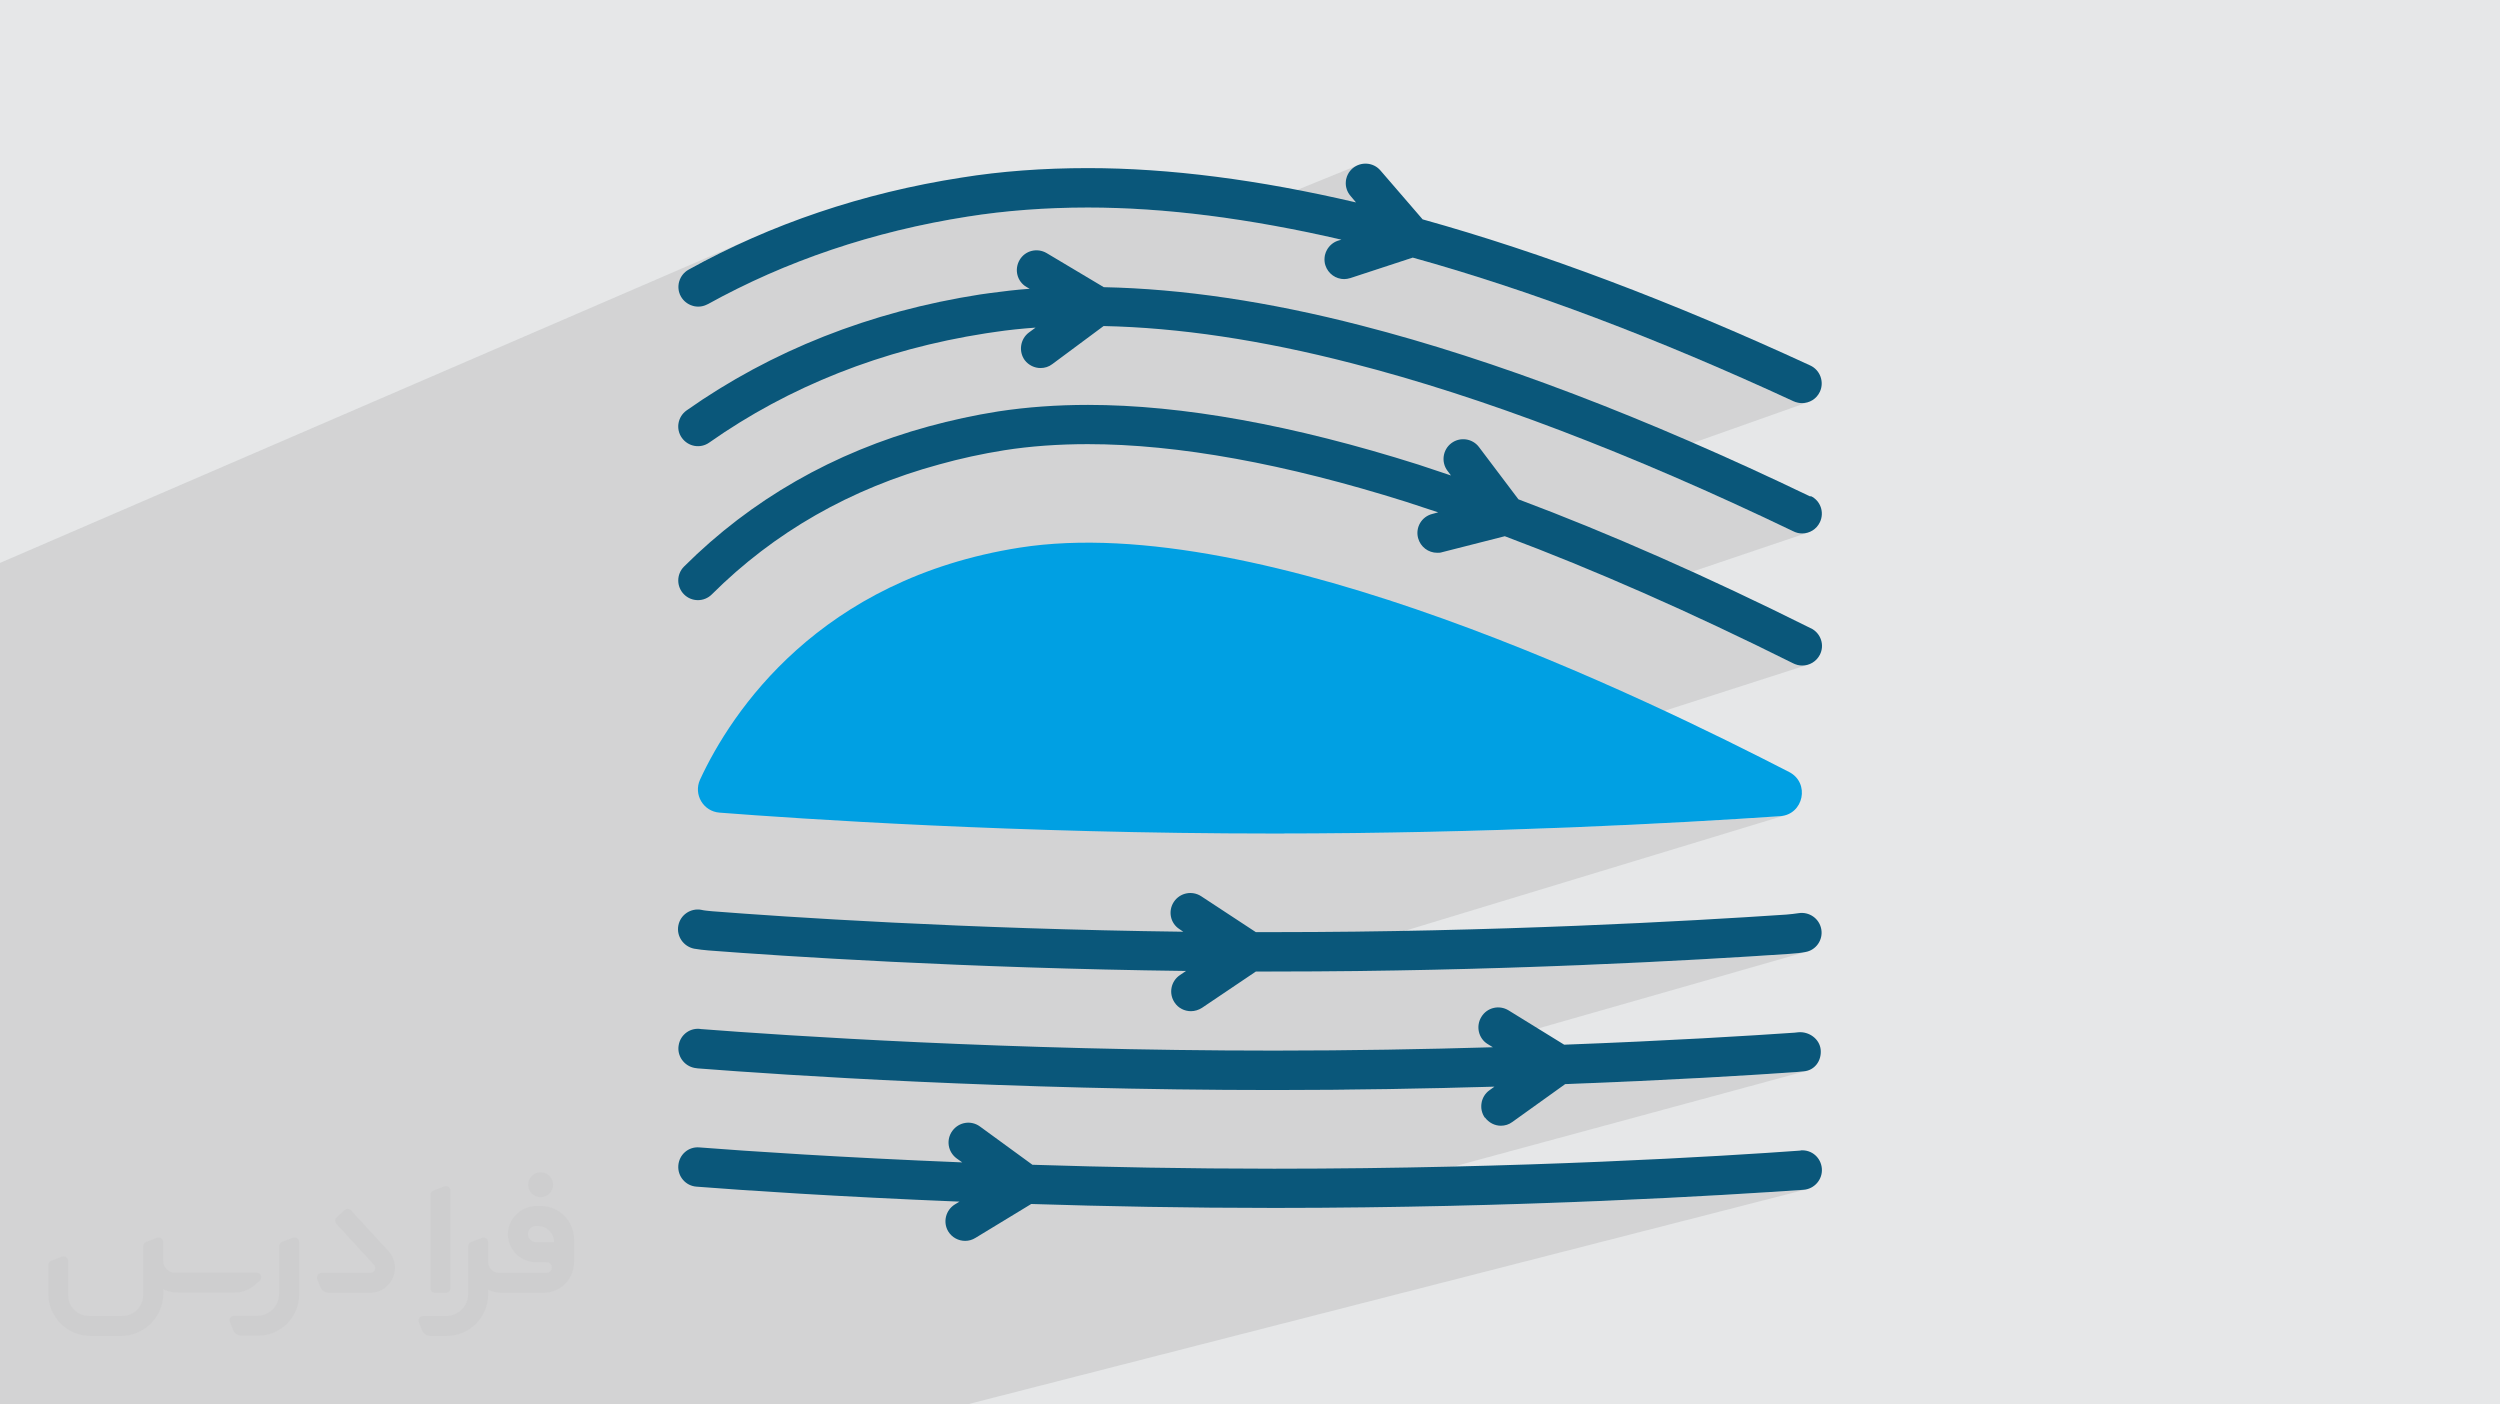
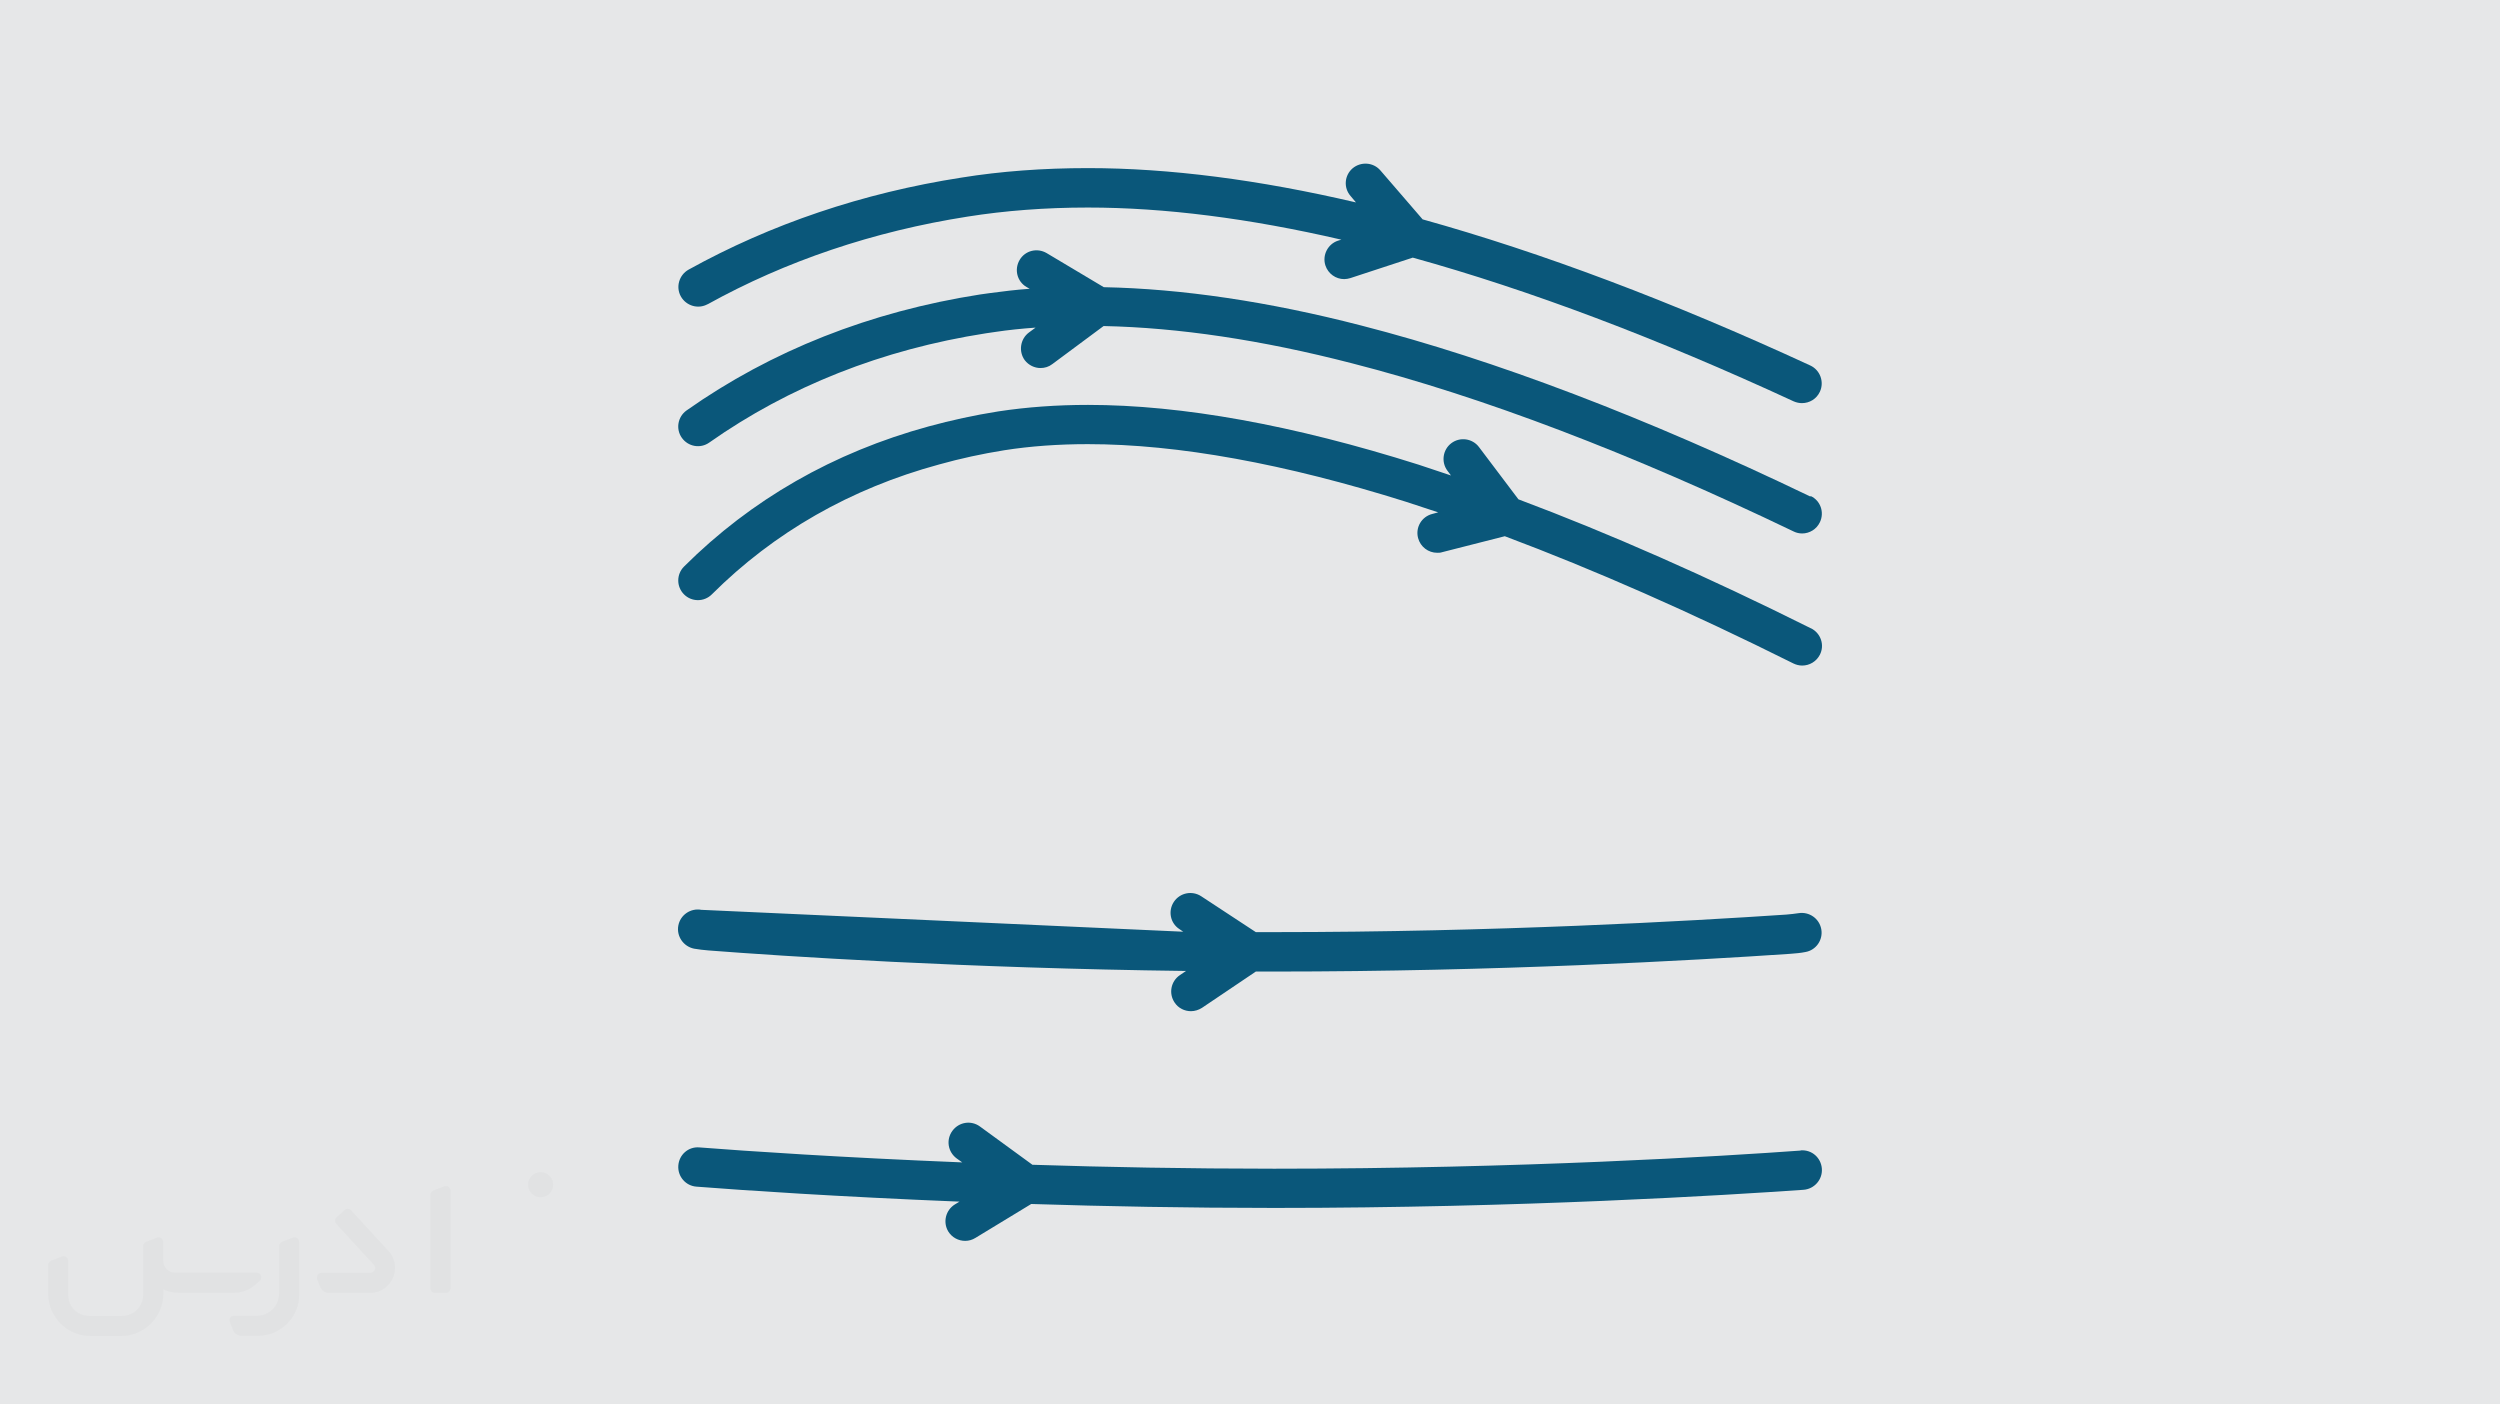
<svg xmlns="http://www.w3.org/2000/svg" xml:space="preserve" width="94.192mm" height="52.917mm" version="1.0" style="shape-rendering:geometricPrecision; text-rendering:geometricPrecision; image-rendering:optimizeQuality; fill-rule:evenodd; clip-rule:evenodd" viewBox="0 0 9418.1 5291.06">
  <defs>
    <style type="text/css">
   
    .fil4 {fill:#0A577A;fill-rule:nonzero}
    .fil3 {fill:#00A0E3;fill-rule:nonzero}
    .fil2 {fill:#373435;fill-rule:nonzero;fill-opacity:0.031}
    .fil1 {fill:#2B2A29;fill-opacity:0.102}
    .fil0 {fill:#E6E7E8}
   
  </style>
  </defs>
  <g id="Layer_x0020_1">
    <polygon class="fil0" points="-0,0 9418.1,0 9418.1,5291.06 -0,5291.06 " />
-     <polygon class="fil1" points="2152.92,5291.06 2078.01,5291.06 1838.83,5291.06 1830.28,5291.06 1684.56,5291.06 1680.04,5291.06 1550.55,5291.06 1436.52,5291.06 1427.42,5291.06 1377.71,5291.06 1352.84,5291.06 1252.3,5291.06 1203.07,5291.06 948.62,5291.06 931.16,5291.06 903.64,5291.06 852.68,5291.06 839.25,5291.06 838.77,5291.06 812.19,5291.06 683.55,5291.06 536.81,5291.06 481.81,5291.06 479.1,5291.06 418.33,5291.06 93.03,5291.06 45.85,5291.06 -0,5291.06 -0,5251.8 -0,5165.39 -0,5162.71 -0,5161.8 -0,5119.59 -0,5117.26 -0,5116.91 -0,5099.87 -0,5037.95 -0,5030.79 -0,4938.31 -0,4903.98 -0,4892.15 -0,4855.35 -0,4847.88 -0,4800.29 -0,4785.76 -0,4753.14 -0,4715.61 -0,4685.92 -0,4465.54 -0,4443.14 -0,4346.98 -0,4319.87 -0,4319.66 -0,4311.11 -0,4112.03 -0,4012.42 -0,4009.74 -0,3991.29 -0,3987.79 -0,3921.83 -0,3877.78 -0,3865.25 -0,3863.62 -0,3798.34 -0,3766.66 -0,3748.29 -0,3728.76 -0,3668.39 -0,3665.92 -0,3461.46 -0,3350.86 -0,3309.04 -0,3271.93 -0,3245.51 -0,3229.62 -0,3161.34 -0,3135.28 -0,3125.34 -0,3114.44 -0,3055.76 -0,3043.45 -0,3039.07 -0,2974.69 -0,2974.01 -0,2946.36 -0,2941.41 -0,2913.55 -0,2912.46 -0,2895.68 -0,2887.16 -0,2816.29 -0,2811.83 -0,2804.64 -0,2790.15 -0,2765.9 -0,2757.94 -0,2751.09 -0,2706.63 -0,2703.68 -0,2695.43 -0,2691.82 -0,2671.43 -0,2661.54 -0,2609.01 -0,2565.02 -0,2551.13 -0,2550.44 -0,2487.19 -0,2353.64 -0,2279.34 -0,2279.06 -0,2278.95 -0,2264.88 -0,2214.16 -0,2134.39 -0,2120.62 2863.78,884 2832.99,897.35 2802.4,911.03 2772.02,925.03 2741.83,939.34 2711.85,953.99 2682.08,968.96 2652.51,984.25 2623.16,999.86 2594.02,1015.79 2581.71,1024.41 2571.63,1035.01 2563.9,1047.15 2558.64,1060.44 2556,1074.45 2556.1,1088.79 2559.07,1103.04 2565.04,1116.79 2573.67,1129.1 2584.27,1139.18 2596.41,1146.91 2609.7,1152.17 2612.8,1152.75 2922.19,1021.07 2951.7,1008.67 2981.39,996.59 3011.27,984.81 3041.34,973.36 3071.58,962.21 3102.01,951.38 3132.61,940.86 3163.39,930.67 3194.34,920.78 3225.47,911.22 3256.77,901.96 3288.24,893.03 3319.87,884.42 3351.67,876.13 3383.64,868.15 3415.77,860.5 3448.05,853.17 3480.5,846.16 3513.09,839.49 3545.85,833.12 3578.77,827.09 3611.82,821.38 3645.04,815.99 3658.24,813.93 3671.51,811.93 3684.84,810 3698.23,808.12 3711.7,806.31 3725.24,804.56 3738.84,802.87 3752.51,801.25 3766.24,799.69 3780.02,798.19 3793.88,796.76 3807.8,795.39 3821.78,794.08 3835.82,792.84 3849.92,791.66 3864.08,790.55 3878.29,789.51 3892.57,788.52 3906.9,787.61 3921.29,786.76 3935.74,785.98 3950.24,785.26 3964.79,784.61 3979.4,784.03 3994.07,783.52 4008.78,783.07 4023.55,782.69 4038.37,782.38 4053.23,782.14 4068.15,781.97 4083.12,781.86 4098.14,781.83 4125.39,781.95 4152.8,782.31 4180.39,782.91 4208.16,783.74 4236.09,784.82 4264.2,786.13 4292.48,787.68 4320.92,789.47 4349.54,791.49 4378.33,793.75 4407.28,796.25 4436.41,798.99 4465.7,801.96 4495.15,805.16 4524.78,808.61 4554.57,812.28 4584.52,816.2 4614.65,820.35 4625.13,821.87 5121.46,619.92 5108.06,625.61 5095.69,634 5085.29,644.9 5077.5,657.26 5072.38,670.66 5069.97,684.69 5070.3,698.93 5073.43,712.96 5079.4,726.37 5088.25,738.74 5108.3,762.51 4861.14,861.88 4861.47,861.94 4893.06,868.19 4924.8,874.67 4956.69,881.38 4988.75,888.33 5020.96,895.5 5053.33,902.91 5024.86,914.24 5015.2,921.14 5005.35,931.6 4997.71,943.66 4992.47,956.95 4989.83,971.06 4990,985.62 4993.17,1000.21 4997.91,1011.37 5004.19,1021.38 5011.84,1030.13 5020.64,1037.53 5030.43,1043.47 5041,1047.85 5052.17,1050.55 5063.74,1051.47 5066.56,1051.4 5069.43,1051.2 5072.34,1050.88 5075.26,1050.45 5078.18,1049.91 5081.09,1049.28 5083.96,1048.56 5086.77,1047.76 5322.21,970.51 5363.49,982.1 5404.99,994.04 5446.73,1006.32 5488.7,1018.94 5530.92,1031.9 5573.35,1045.22 5616.03,1058.87 5658.93,1072.87 5702.07,1087.22 5745.44,1101.9 5789.04,1116.93 5832.87,1132.3 5876.93,1148.02 5921.22,1164.09 5965.74,1180.49 6010.48,1197.24 6055.47,1214.33 6100.67,1231.77 6146.1,1249.55 6191.76,1267.68 6237.65,1286.15 6283.76,1304.95 6330.1,1324.11 6376.66,1343.61 6423.46,1363.46 6470.47,1383.64 6517.71,1404.17 6565.17,1425.05 6612.86,1446.27 6660.76,1467.82 6708.9,1489.73 6757.25,1511.98 6761.15,1513.55 6765.05,1514.91 6768.95,1516.05 6772.85,1516.99 6776.74,1517.72 6780.64,1518.24 6784.54,1518.56 6788.44,1518.66 6798.92,1517.94 6809.12,1515.79 6175.44,1740.38 6198.2,1749.88 6252.61,1772.93 6307.36,1796.47 6362.44,1820.5 6417.86,1845 6473.61,1870 6529.69,1895.48 6586.09,1921.44 6620.22,1937.35 6821.09,1868.54 6820.36,1870.7 6622.57,1938.45 6642.81,1947.88 6699.86,1974.81 6757.22,2002.21 6761.15,2004.02 6765.13,2005.57 6769.15,2006.85 6773.19,2007.88 6777.23,2008.67 6781.25,2009.23 6785.23,2009.55 6789.17,2009.66 6799.41,2008.94 6809.43,2006.8 6168.44,2223.56 6193.4,2234.52 6227.46,2249.59 6261.67,2264.86 6296.01,2280.31 6330.51,2295.97 6365.14,2311.82 6399.94,2327.87 6434.87,2344.12 6469.94,2360.55 6505.17,2377.19 6540.52,2394.03 6576.03,2411.06 6611.68,2428.28 6647.47,2445.7 6683.4,2463.31 6719.47,2481.13 6755.68,2499.14 6759.64,2500.98 6763.72,2502.61 6767.89,2504.01 6772.12,2505.17 6776.38,2506.1 6780.65,2506.76 6784.91,2507.17 6789.12,2507.31 6799.32,2506.62 6809.27,2504.58 4833.66,3140.06 4875.92,3140 4951.15,3139.66 5025.7,3139.12 5099.53,3138.37 5172.59,3137.43 5244.84,3136.31 5316.24,3135.01 5386.76,3133.55 5456.35,3131.94 5524.97,3130.19 5592.57,3128.3 5659.13,3126.29 5724.6,3124.16 5788.92,3121.92 5852.07,3119.59 5914,3117.18 5974.69,3114.69 6034.06,3112.13 6088.62,3109.68 6740.15,2908.36 6740.18,2908.36 6088.66,3109.67 6092.1,3109.52 6148.76,3106.86 6203.99,3104.16 6257.77,3101.43 6310.03,3098.69 6360.75,3095.93 6409.9,3093.18 6457.4,3090.44 6503.25,3087.71 6547.37,3085.02 6589.76,3082.37 6630.34,3079.77 6669.1,3077.23 6705.99,3074.75 6721.93,3072.35 4786.96,3660.06 4800.02,3660.05 4878.13,3659.93 4955.62,3659.58 5032.43,3659 5108.53,3658.21 5183.85,3657.22 5258.35,3656.04 5331.98,3654.68 5404.68,3653.15 5476.41,3651.47 5547.14,3649.63 5616.78,3647.65 5685.3,3645.55 5752.66,3643.34 5818.81,3641.01 5883.68,3638.59 5947.23,3636.09 6009.42,3633.51 6070.2,3630.87 6129.5,3628.18 6187.29,3625.44 6243.52,3622.68 6298.13,3619.89 6351.09,3617.09 6402.32,3614.29 6451.79,3611.51 6499.45,3608.74 6545.25,3606.01 6589.14,3603.32 6631.06,3600.68 6670.99,3598.12 6708.85,3595.62 6744.59,3593.21 6751.83,3592.65 6759.05,3592.06 6766.24,3591.42 6773.38,3590.7 6780.44,3589.88 6787.42,3588.93 6794.3,3587.82 6801.04,3586.53 6815.45,3582.58 5600.13,3930.02 5604.49,3933.37 5623.8,3945.24 5063.26,4105.06 5071.58,4104.98 5098.16,4104.69 5124.62,4104.38 5150.99,4104.04 5177.26,4103.68 5203.41,4103.29 5229.46,4102.89 5255.39,4102.46 5281.22,4102.01 5306.92,4101.54 5332.51,4101.05 5357.99,4100.54 5383.33,4100.01 5408.56,4099.46 5433.67,4098.89 5458.64,4098.31 5483.48,4097.71 5508.2,4097.09 5532.78,4096.46 5557.22,4095.81 5581.53,4095.15 5605.7,4094.47 5629.73,4093.78 5611.17,4107.14 5599.86,4117.07 5591.05,4128.72 5584.8,4141.67 5581.17,4155.51 5580.23,4169.8 5580.49,4171.87 5896.37,4084.14 5933.57,4082.74 5970.27,4081.31 6006.43,4079.86 6042.06,4078.39 6077.14,4076.9 6111.64,4075.39 6145.58,4073.88 6178.93,4072.35 6211.69,4070.82 6243.83,4069.27 6275.35,4067.73 6306.25,4066.18 6336.5,4064.63 6366.09,4063.08 6395.02,4061.54 6423.27,4060.01 6450.82,4058.48 6477.68,4056.96 6503.83,4055.46 6529.25,4053.97 6553.92,4052.5 6577.86,4051.05 6601.04,4049.62 6623.44,4048.22 6645.07,4046.84 6665.9,4045.49 6685.92,4044.17 6705.13,4042.89 6723.51,4041.64 6741.05,4040.42 6757.73,4039.25 6773.56,4038.11 6795.85,4035.89 6810.44,4033.02 4901.4,4550.38 4973.94,4550.03 5058.96,4549.37 5142.85,4548.47 5225.54,4547.34 5306.99,4545.99 5387.13,4544.45 5465.9,4542.72 5543.25,4540.82 5619.11,4538.77 5693.43,4536.57 5766.15,4534.24 5837.2,4531.8 5906.55,4529.26 5974.12,4526.63 6039.85,4523.93 6058.9,4523.11 6783.92,4333.68 6783.22,4334.47 6061.62,4522.99 6103.68,4521.17 6165.57,4518.36 6225.45,4515.53 6283.25,4512.67 6338.94,4509.82 6392.43,4506.97 6443.67,4504.16 6492.63,4501.38 6539.21,4498.65 6583.38,4495.99 6625.07,4493.41 6664.22,4490.93 6700.79,4488.56 6734.69,4486.32 6765.88,4484.21 6794.31,4482.25 6809.12,4479.66 3642.22,5291.06 3637.99,5291.06 3121.62,5291.06 3119.58,5291.06 2168.26,5291.06 2164.88,5291.06 " />
    <g id="_2890197723856">
      <path class="fil2" d="M1126.97 4679.13l0 197.31c0,20.44 -3.75,40.88 -11.68,59.64 -7.93,18.77 -19.19,36.3 -33.79,50.47 -14.6,14.6 -31.7,25.86 -50.47,33.79 -18.77,7.93 -39.21,11.68 -59.64,11.68l-60.9 0c-7.09,0 -14.18,-2.08 -20.02,-6.26 -5.84,-4.17 -10.43,-9.59 -12.94,-16.27l-11.26 -29.2c-0.83,-2.5 -1.25,-5.42 -1.25,-8.34 0,-2.92 1.25,-5.43 2.92,-7.93 1.67,-2.5 3.75,-4.17 6.26,-5.42 2.5,-1.25 5.42,-2.09 7.92,-1.67l86.35 0c22.11,0 42.97,-8.76 58.81,-24.61 15.43,-15.44 24.19,-36.71 24.19,-58.81l0 -179.37c0,-3.34 1.26,-6.67 3.34,-9.59 2.09,-2.92 5.01,-5.01 7.93,-6.26l40.88 -15.85c2.5,-0.84 5.42,-1.25 8.34,-0.84 2.92,0.42 5.43,1.26 7.51,2.92 2.09,1.67 4.18,3.76 5.43,6.26 1.25,2.92 2.08,5.84 2.08,8.34z" />
-       <path class="fil2" d="M2036.73 4543.16l-15.02 0c-59.65,0 -109.29,48.79 -108.46,108.03 0.42,27.54 12.1,54.23 31.71,73.42 19.6,19.6 46.29,30.45 74.24,30.45l39.63 0c5.43,0 10.43,2.08 14.19,5.84 3.75,3.75 5.84,8.76 5.84,14.18 0,5.43 -2.09,10.43 -5.84,14.19 -3.76,3.75 -8.76,5.84 -14.19,5.84l-179.36 0c-10.85,0 -20.86,-4.59 -28.37,-12.1 -7.51,-7.51 -11.68,-17.94 -12.1,-28.37l0 -75.08c0,-2.92 -0.83,-5.42 -2.08,-7.93 -1.25,-2.5 -3.34,-4.58 -5.43,-6.25 -2.08,-1.67 -5,-2.51 -7.51,-2.92 -2.92,-0.42 -5.42,0 -8.34,0.83l-41.3 15.85c-2.92,1.25 -5.84,3.34 -7.93,6.26 -2.08,2.92 -2.92,6.26 -2.92,9.59l0 179.37c0,22.11 -8.76,43.39 -24.19,58.81 -15.44,15.44 -36.71,24.61 -58.81,24.61l-86.76 0.01c-2.92,0 -5.43,0.83 -7.93,2.08 -2.5,1.25 -4.59,3.34 -6.26,5.43 -1.66,2.5 -2.5,5 -2.92,7.51 -0.41,2.92 0,5.42 1.26,8.34l11.26 29.2c2.5,6.68 7.09,12.52 12.93,16.69 5.84,4.17 12.93,6.26 20.03,5.84l60.89 0c41.3,0 80.92,-16.27 110.13,-45.88 29.2,-29.2 45.87,-68.83 45.87,-110.13l0 -18.35c15.86,7.92 33.38,12.1 50.89,12.1l157.25 0c30.46,0 60.07,-12.1 81.76,-33.79 21.69,-21.7 33.79,-50.89 33.79,-81.76l0 -85.93c0,-33.37 -13.35,-65.48 -36.71,-89.26 -23.78,-23.78 -55.89,-36.71 -89.26,-36.71zm50.46 136.39l-66.73 0c-7.93,0 -15.44,-2.5 -21.28,-7.92 -5.84,-5.43 -9.6,-12.52 -10.43,-20.45 0,-4.17 0.42,-8.76 2.08,-12.93 1.67,-4.17 3.76,-7.92 6.68,-10.84 5.84,-5.43 13.77,-8.77 21.69,-8.77l7.1 0c16.27,0 31.7,6.26 42.96,17.94 11.68,11.27 17.94,26.7 17.94,42.97z" />
      <path class="fil2" d="M1696.77 4485.18l0 367.91c0,2.08 -0.42,4.58 -1.25,6.67 -0.84,2.09 -2.09,4.17 -3.76,5.84 -1.67,1.67 -3.34,2.92 -5.42,3.75 -2.09,0.84 -4.17,1.26 -6.68,1.26l-40.88 0c-2.08,0 -4.59,-0.42 -6.67,-1.26 -2.09,-0.83 -4.17,-2.08 -5.43,-3.75 -1.66,-1.67 -2.92,-3.75 -3.75,-5.84 -0.83,-2.09 -1.25,-4.59 -1.25,-6.67l0 -352.06c0,-3.33 0.83,-6.67 2.92,-9.59 2.08,-2.92 4.59,-5.01 7.92,-6.26l40.89 -15.85c2.5,-0.84 5.42,-1.25 8.34,-1.25 2.92,0.41 5.42,1.25 7.51,2.92 2.5,1.66 4.17,3.75 5.42,6.25 1.25,2.09 2.09,5.01 2.09,7.93z" />
      <path class="fil2" d="M1393.51 4870.6l-153.91 0c-7.09,0 -14.19,-2.09 -20.03,-6.26 -5.84,-4.17 -10.43,-10.01 -13.35,-16.69l-11.26 -28.78c-0.83,-2.51 -1.25,-5.43 -0.83,-8.35 0.41,-2.92 1.25,-5.42 2.92,-7.92 1.66,-2.51 3.75,-4.17 6.25,-5.43 2.51,-1.25 5.43,-2.08 7.93,-2.08l184.37 0c3.34,0 6.67,-1.25 9.59,-2.92 2.93,-2.09 5.01,-4.59 6.68,-7.93 1.25,-3.34 1.67,-6.67 1.25,-10.01 -0.42,-3.34 -2.08,-6.68 -4.17,-9.18l-141.82 -154.33c-2.92,-3.34 -4.59,-7.93 -4.59,-12.52 0,-4.59 2.09,-8.76 5.84,-12.1l29.62 -27.53c3.34,-2.92 7.93,-4.59 12.52,-4.59 4.59,0.42 8.76,2.09 12.1,5.84l140.56 153.08c55.48,59.65 12.52,157.68 -69.66,157.68z" />
      <path class="fil2" d="M978.9 4824.72l-20.03 17.1c-20.86,17.94 -47.55,27.95 -75.08,27.95l-211.49 0c-19.6,0 -39.21,-4.17 -57.14,-12.51l0 16.27c0,20.85 -4.17,41.71 -12.1,60.89 -7.92,19.19 -19.6,36.71 -34.62,51.72 -14.6,14.6 -32.12,26.28 -51.72,34.63 -19.19,7.92 -40.05,12.09 -60.9,12.09l-114.71 0.01c-20.86,0 -41.72,-4.18 -60.9,-12.1 -19.19,-7.93 -36.71,-19.61 -51.72,-34.63 -14.6,-14.6 -26.28,-32.12 -34.62,-51.72 -7.93,-19.19 -12.1,-40.04 -12.1,-60.89l0 -108.04c0,-3.34 1.25,-6.67 2.92,-9.59 2.09,-2.92 4.59,-5.01 7.93,-6.26l40.88 -15.85c2.5,-0.84 5.42,-1.26 8.34,-0.84 2.92,0.42 5.43,1.25 7.51,2.92 2.09,1.67 4.17,3.76 5.43,6.26 1.25,2.5 2.08,5.01 2.08,7.93l0 128.89c0,20.86 8.35,40.88 22.95,55.48 14.6,14.6 34.62,22.94 55.47,22.94l125.97 0c20.86,0 40.47,-8.35 55.06,-22.95 14.6,-14.6 22.95,-34.62 22.95,-55.47l0 -184.37c0,-3.34 1.25,-6.68 2.92,-9.6 2.08,-2.92 4.58,-5 7.92,-6.25l40.88 -15.86c2.51,-0.83 5.43,-1.25 8.35,-0.83 2.92,0.42 5.42,1.25 7.92,2.92 2.51,1.67 4.18,3.75 5.43,6.26 1.25,2.5 2.08,5.42 2.08,7.92l0 70.5c0,11.68 4.59,23.36 12.94,31.7 8.34,8.35 19.6,13.35 31.7,13.35l307.84 0c3.34,0 7.1,0.84 9.6,2.92 2.92,2.09 5.01,5.01 6.26,7.93 1.25,3.34 1.25,6.67 0.41,10.43 0,3.75 -2.08,6.67 -4.58,8.76z" />
      <path class="fil2" d="M2036.73 4510.2c25.86,0 47.13,-21.28 47.13,-47.13 0,-25.87 -21.28,-47.13 -47.13,-47.13 -25.87,0 -47.14,21.27 -47.14,47.13 0,25.86 21.28,47.13 47.14,47.13z" />
    </g>
    <g id="_2890197727504">
-       <path class="fil3" d="M6740.15 2908.36c79.48,40.85 54.97,160.43 -34.17,166.39 -383.28,26 -1093.36,65.35 -1905.94,65.35 -969.3,0 -1792.29,-55.7 -2089.39,-78.75 -60.91,-4.46 -98.79,-68.32 -73.52,-124.05 118.84,-257.01 450.13,-755.39 1204.02,-874.23 912.86,-143.33 2373.13,574.92 2899.02,845.28l-0.03 0z" />
      <path class="fil4" d="M6783.22 4334.47c-286.71,20.81 -1053.24,68.33 -1983.2,68.33 -324.57,0 -632.09,-5.95 -910.63,-14.85l-197.58 -144.1c-33.44,-24.51 -79.48,-17.1 -103.99,16.34 -24.51,33.44 -17.09,79.47 16.34,103.99l20.81 14.85c-456.81,-18.56 -809.63,-42.34 -990.11,-56.45 -41.61,-3.71 -76.5,27.48 -79.48,68.32 -2.97,40.85 27.49,76.5 68.33,79.48 180.48,14.12 534.06,37.87 990.84,56.45l-17.1 10.39c-34.92,21.53 -46.03,66.84 -25.26,101.76 14.12,23.03 38.63,35.66 63.86,35.66 13.36,0 26.76,-3.71 38.63,-11.15l210.22 -127.76c280.03,8.93 588.99,14.85 915.83,14.85 934.4,0 1705.38,-48.28 1993.58,-68.33 40.85,-2.97 72.03,-38.63 69.09,-79.47 -2.95,-40.85 -37.15,-72.03 -79.48,-69.09l-0.7 0.79z" />
      <path class="fil4" d="M2665.32 1146.52c294.88,-163.41 624.66,-274.83 979.72,-330.53 140.39,-22.29 292.67,-34.16 453.1,-34.16 289.69,0 609.07,40.85 955.19,121.08l-12.64 3.7c-38.63,12.64 -60.16,54.97 -47.52,93.6 10.39,31.19 39.36,51.26 70.57,51.26 7.44,0 15.61,-1.49 23.03,-3.71l235.44 -77.25c438.98,121.81 918.08,302.32 1435.04,541.47 10.39,4.46 20.8,6.68 31.19,6.68 28.22,0 54.97,-15.61 67.6,-43.09 17.1,-37.15 0.73,-81.7 -36.39,-98.79 -524.4,-242.13 -1012.4,-425.62 -1460.28,-550.41l-158.94 -184.21c-26.76,-31.2 -73.53,-34.17 -104.75,-8.17 -31.19,26.75 -34.92,73.52 -7.44,104.74l20.05 23.78c-365.46,-85.43 -703.4,-129.25 -1009.43,-129.25 -168.6,0 -329.04,11.87 -476.12,35.65 -372.87,57.94 -719.01,175.29 -1028.73,346.87 -35.66,20.05 -49.01,65.35 -28.98,101.01 20.05,35.66 65.35,49.01 101.01,28.98l-0.73 0.75z" />
      <path class="fil4" d="M6820.36 1870.7c-622.44,-299.35 -1190.67,-515.48 -1690.54,-643.97 -352.82,-91.35 -678.88,-138.9 -971.55,-144.83l-215.41 -128.49c-35.65,-20.81 -80.96,-9.66 -101.76,26 -20.81,35.65 -9.66,80.96 26,101.76l11.87 6.68c-51.25,3.71 -101.01,9.66 -150.05,16.34l-37.14 5.2c-413.71,64.62 -785.85,211.7 -1105.24,436.76 -33.44,23.78 -41.61,69.81 -17.83,103.25 23.78,33.44 69.82,41.61 103.26,17.83 300.83,-211.7 651.41,-350.57 1041.36,-411.49l35.66 -5.19c49.01,-7.44 100.28,-12.64 152.26,-16.34l-25.26 18.55c-32.68,24.51 -39.37,71.31 -15.61,103.99 14.85,19.32 37.14,29.7 59.42,29.7 15.61,0 31.2,-4.46 44.58,-14.85l193.11 -143.34c281.52,5.96 594.22,51.99 935.9,140.39 490.23,125.52 1050.27,338.7 1663.8,633.58 10.39,5.2 21.54,7.45 31.95,7.45 27.49,0 54.21,-15.62 66.84,-42.34 17.83,-37.15 2.22,-81.7 -34.92,-98.79l-0.73 2.16z" />
-       <path class="fil4" d="M2642.3 3427.54c-40.85,-7.44 -79.47,19.32 -86.92,59.43 -7.44,40.12 19.32,78.74 59.43,86.91 17.83,2.98 35.66,5.2 54.97,6.68 277.78,21.54 965.59,66.84 1798.25,77.26l-23.03 15.61c-34.17,23.02 -43.09,69.09 -20.04,103.25 14.12,21.54 37.87,32.68 61.64,32.68 14.12,0 28.98,-4.46 41.61,-12.63l202.78 -136.65 69.02 -0.03c836.36,0 1574.68,-41.61 1944.57,-66.84 19.31,-1.49 38.63,-2.98 56.45,-6.68 40.12,-6.69 67.6,-45.31 60.16,-86.16 -7.44,-40.12 -45.31,-66.84 -86.16,-60.16 -14.12,2.22 -28.97,3.71 -45.3,5.2 -363.97,24.51 -1098.56,66.11 -1930.45,66.11 -23.02,0 -45.3,0 -68.32,0l-205.75 -135.17c-34.17,-22.29 -80.24,-13.36 -103.26,21.53 -22.29,34.17 -13.36,80.24 21.54,102.5l14.12 9.66c-822.99,-10.39 -1501.88,-55.69 -1775.96,-77.26 -13.36,-1.49 -26.75,-2.22 -40.12,-5.19l0.76 -0.03z" />
+       <path class="fil4" d="M2642.3 3427.54c-40.85,-7.44 -79.47,19.32 -86.92,59.43 -7.44,40.12 19.32,78.74 59.43,86.91 17.83,2.98 35.66,5.2 54.97,6.68 277.78,21.54 965.59,66.84 1798.25,77.26l-23.03 15.61c-34.17,23.02 -43.09,69.09 -20.04,103.25 14.12,21.54 37.87,32.68 61.64,32.68 14.12,0 28.98,-4.46 41.61,-12.63l202.78 -136.65 69.02 -0.03c836.36,0 1574.68,-41.61 1944.57,-66.84 19.31,-1.49 38.63,-2.98 56.45,-6.68 40.12,-6.69 67.6,-45.31 60.16,-86.16 -7.44,-40.12 -45.31,-66.84 -86.16,-60.16 -14.12,2.22 -28.97,3.71 -45.3,5.2 -363.97,24.51 -1098.56,66.11 -1930.45,66.11 -23.02,0 -45.3,0 -68.32,0l-205.75 -135.17c-34.17,-22.29 -80.24,-13.36 -103.26,21.53 -22.29,34.17 -13.36,80.24 21.54,102.5l14.12 9.66l0.76 -0.03z" />
      <path class="fil4" d="M6821.84 2366.88c-391.45,-195.36 -760.58,-358.01 -1101.53,-485.78l-148.56 -196.82c-24.51,-32.68 -71.3,-39.36 -103.98,-14.85 -32.69,24.51 -39.37,71.3 -14.86,103.98l13.37 17.83c-41.61,-14.12 -82.45,-27.48 -122.57,-40.85 -471.66,-149.29 -890.59,-225.06 -1244.87,-225.06 -117.35,0 -230.26,8.17 -337.97,24.51 -89.87,14.13 -177.54,33.44 -262.21,56.46 -358.74,98.06 -668.5,275.56 -921.78,528.11 -28.97,28.97 -28.97,75.76 0,104.74 28.98,28.97 75.77,28.97 104.74,0 234.72,-233.96 522.92,-398.87 856.4,-489.48 79.47,-22.29 161.92,-40.12 245.1,-53.47 99.52,-15.61 205.02,-23.03 314.92,-23.03 339.43,0 742.76,73.53 1200.31,217.63 39.37,12.63 79.48,26 119.6,39.36l-22.29 5.96c-40.13,10.38 -63.87,50.49 -53.48,90.62 8.93,33.43 38.63,55.69 72.03,55.69 5.96,0 12.64,0 18.56,-2.22l236.21 -60.16c336.48,126.28 699.69,285.96 1086.68,479.1 10.39,5.2 22.29,8.17 33.44,8.17 27.48,0 53.47,-14.85 66.84,-40.85 18.55,-36.39 3.7,-80.96 -33.44,-99.52l-0.68 -0.06z" />
-       <path class="fil4" d="M5594.04 4209.69c14.85,20.05 37.15,31.19 60.16,31.19 14.85,0 30.46,-4.46 43.1,-14.12l199.07 -142.61c399.62,-14.85 713.05,-34.16 877.19,-46.03l22.29 -2.22c40.86,-3.7 66.84,-40.12 63.14,-80.96 -3.71,-40.85 -43.83,-69.82 -84.67,-66.11l-13.36 1.49c-161.93,11.14 -471.66,30.46 -868.3,45.3l-209.46 -129.25c-34.92,-21.53 -80.96,-11.15 -102.49,24.51 -21.54,34.93 -11.15,80.96 23.78,102.5l19.31 11.87c-254.03,7.44 -532.57,12.64 -823.72,12.64 -1000.5,0 -1839.09,-56.45 -2156.99,-80.96l-0.79 0c-40.85,-7.44 -78.74,20.04 -85.43,60.15 -7.44,40.12 20.05,78.75 60.16,86.16 8.93,1.49 16.34,2.22 19.32,2.22 315.67,24.51 1158.71,80.96 2164.43,80.96 293.4,0 573.43,-5.19 828.95,-12.63l-18.56 13.36c-33.44,23.78 -40.85,70.57 -17.1,103.98l-0.03 -1.43z" />
    </g>
  </g>
</svg>